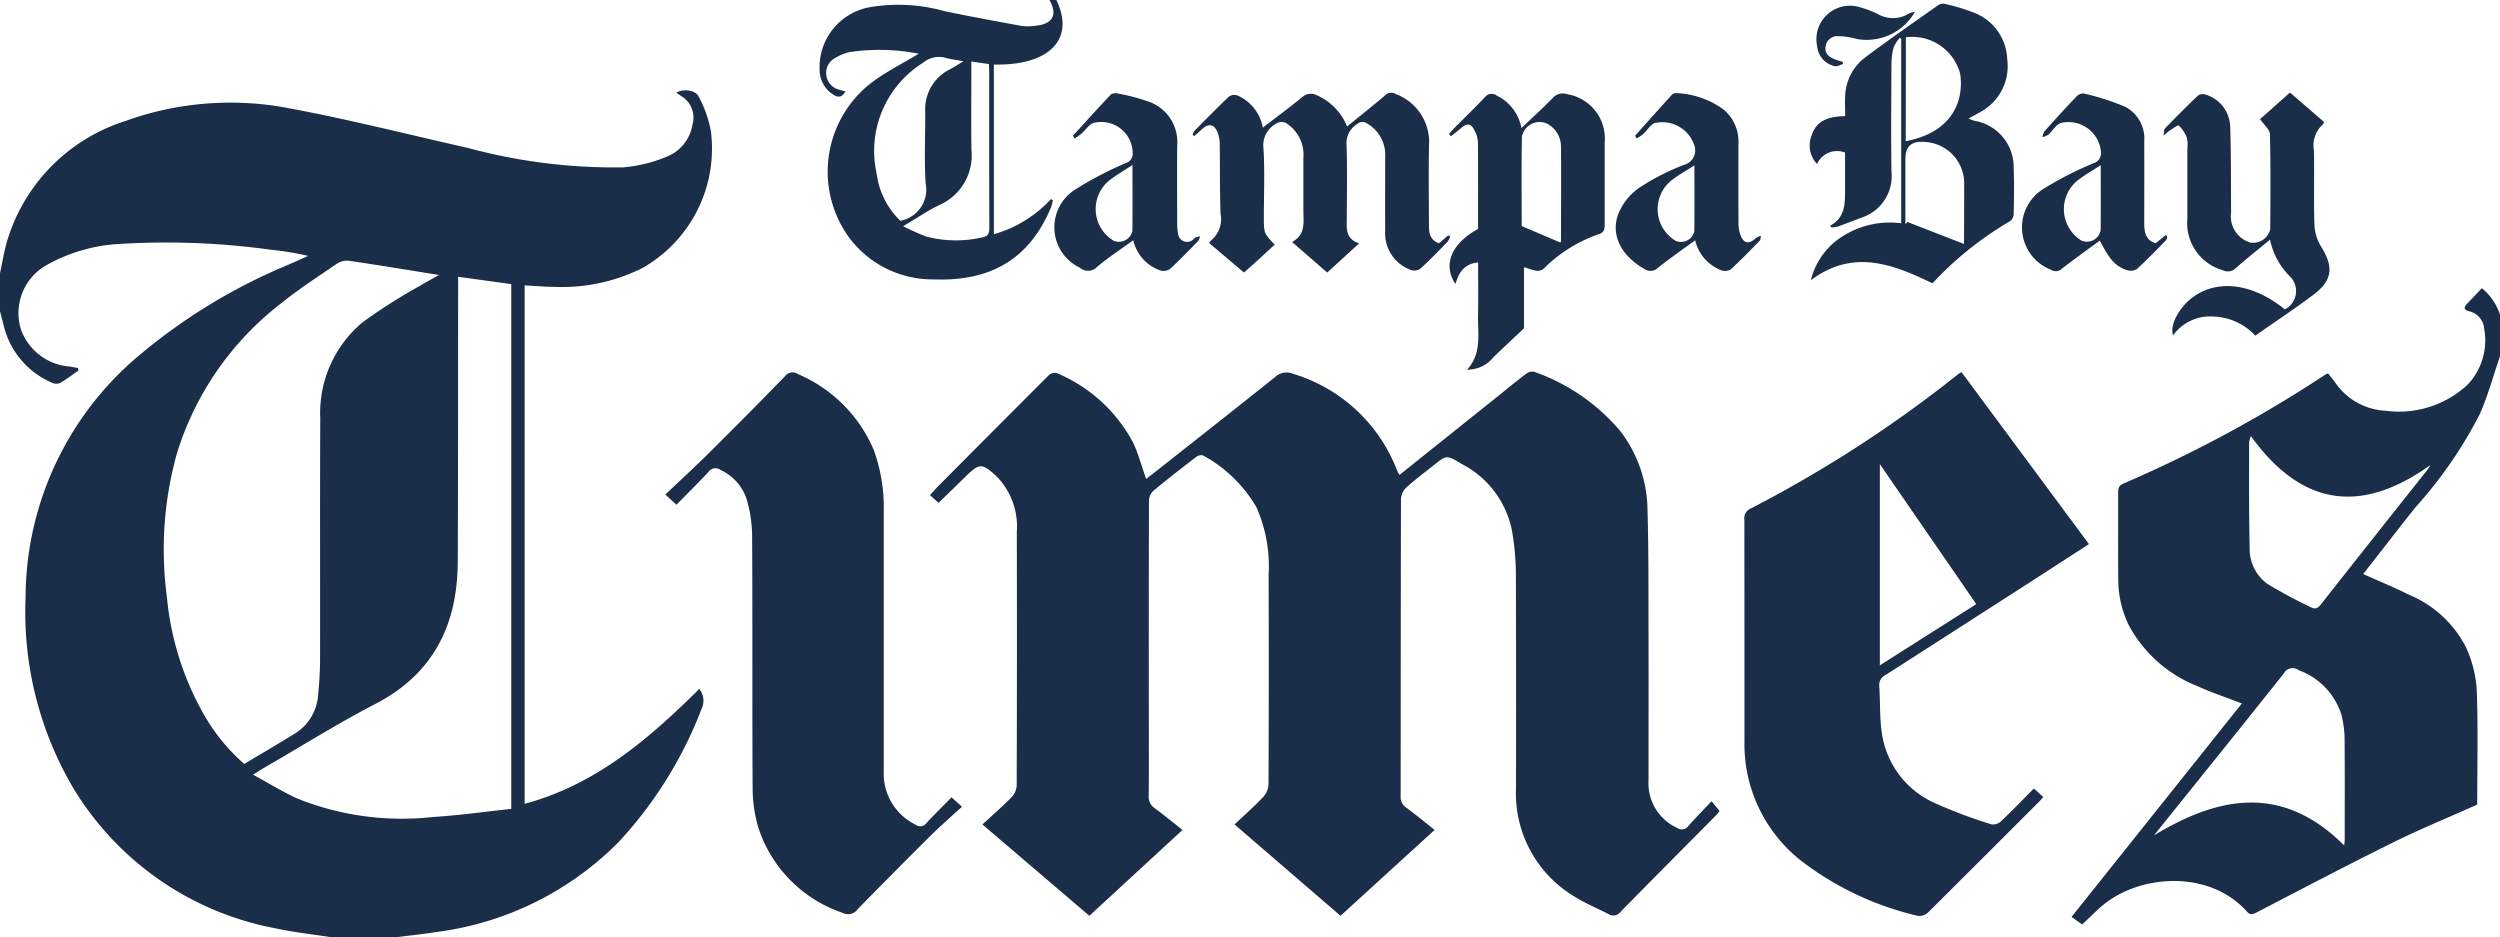
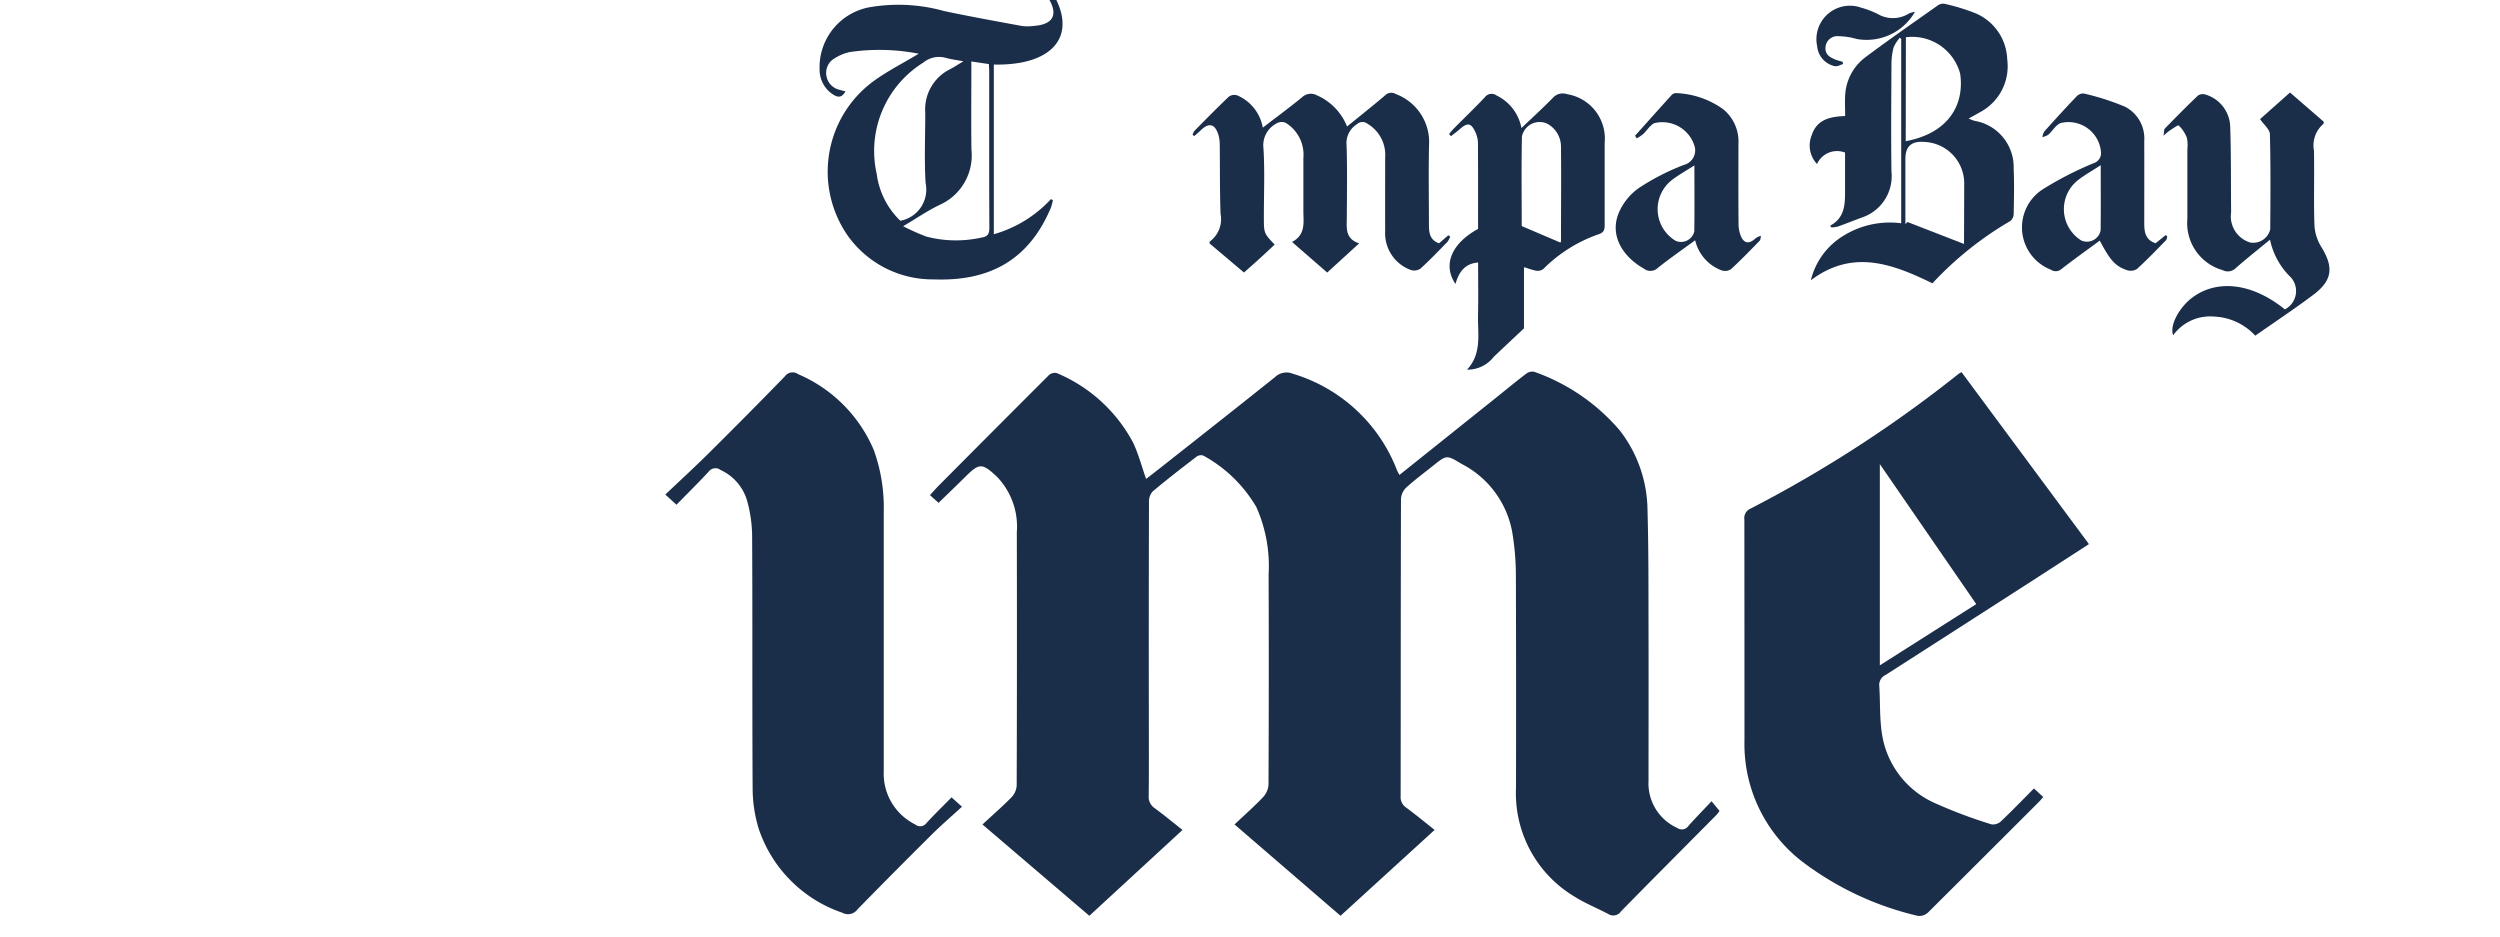
<svg xmlns="http://www.w3.org/2000/svg" id="Group_131" data-name="Group 131" width="154.345" height="57.853" viewBox="0 0 154.345 57.853">
  <defs>
    <clipPath id="clip-path">
      <rect id="Rectangle_262" data-name="Rectangle 262" width="154.345" height="57.853" fill="#1a2d49" />
    </clipPath>
  </defs>
  <g id="Group_130" data-name="Group 130" clip-path="url(#clip-path)">
-     <path id="Path_398" data-name="Path 398" d="M0,27.976c.157-.706.261-1.429.479-2.115a11.116,11.116,0,0,1,7.245-7.273,19.1,19.1,0,0,1,10.2-.779c3.678.688,7.311,1.614,10.964,2.435a34.637,34.637,0,0,0,9.594,1.2,9.025,9.025,0,0,0,2.665-.653A2.574,2.574,0,0,0,42.753,18.8a1.548,1.548,0,0,0-.69-1.756c-.1-.066-.2-.137-.309-.215.466-.263,1.208-.152,1.39.263a7.2,7.2,0,0,1,.747,2.136,8.479,8.479,0,0,1-4.2,8.414,11.05,11.05,0,0,1-5.406,1.181c-.62,0-1.239-.059-1.894-.093V60.737c4.38-1.174,7.659-4,10.779-7.089a1.144,1.144,0,0,1,.144,1.226A25.4,25.4,0,0,1,38.188,63.1a19.249,19.249,0,0,1-11.157,5.54c-.823.13-1.654.216-2.481.323H20.387c-1.139-.178-2.292-.3-3.416-.545A18.607,18.607,0,0,1,4.545,59.8,21.417,21.417,0,0,1,1.579,47.979a19.56,19.56,0,0,1,7.04-14.952,35.311,35.311,0,0,1,9.214-5.586c.4-.175.793-.353,1.19-.53a17.018,17.018,0,0,0-2.275-.377,46.871,46.871,0,0,0-9.253-.368,10.284,10.284,0,0,0-4.575,1.287,3.4,3.4,0,0,0-1.636,3.97,3.466,3.466,0,0,0,2.994,2.314c.177.033.355.062.533.093l.036.154c-.37.258-.729.534-1.117.763a.6.6,0,0,1-.48.009A5.154,5.154,0,0,1,.211,31.138C.146,30.865.07,30.6,0,30.324V27.976m15.078,30.3c1.045-.625,2.071-1.226,3.083-1.849a3.042,3.042,0,0,0,1.479-2.408c.071-.724.119-1.454.12-2.181.01-4.963-.012-9.927.013-14.89a7.3,7.3,0,0,1,2.58-5.913,33.551,33.551,0,0,1,3.586-2.285c.337-.209.689-.392,1.167-.662-1.947-.312-3.733-.608-5.524-.873a1.125,1.125,0,0,0-.734.146c-1.175.8-2.373,1.575-3.477,2.465a18.617,18.617,0,0,0-6.445,9.263,22.081,22.081,0,0,0-.622,8.876,18.044,18.044,0,0,0,2.286,7.264,11.9,11.9,0,0,0,2.489,3.047M31.564,61.05V28.65l-3.279-.45c0,.242,0,.451,0,.66-.006,5.639,0,11.278-.023,16.917-.017,3.894-1.486,6.931-5.1,8.8-2.269,1.175-4.441,2.539-6.656,3.82-.251.145-.495.3-.887.54,1,.541,1.84,1.071,2.74,1.475a17.336,17.336,0,0,0,8.368,1.139c1.622-.1,3.235-.331,4.832-.5" transform="translate(0 -11.111)" fill="#1a2d49" />
-     <path id="Path_399" data-name="Path 399" d="M409.31,57.458c-.406,1.185-.736,2.4-1.235,3.55a26.829,26.829,0,0,1-3.981,5.776c-1.082,1.362-2.146,2.739-3.23,4.126.981.441,1.927.826,2.837,1.285a6.9,6.9,0,0,1,3.5,3.223,7.355,7.355,0,0,1,.671,2.6c.091,2.378.031,4.763.031,7.127-1.742.778-3.5,1.5-5.2,2.338-2.816,1.391-5.6,2.857-8.387,4.3-.231.119-.4.229-.636-.038-2.377-2.658-6.822-2.292-9.086-.219-.353.323-.7.656-1.081,1.017l-.659-.461L393.372,78.9c-.925-.357-1.843-.664-2.721-1.061a8.23,8.23,0,0,1-4.262-3.773,6.426,6.426,0,0,1-.647-2.834c-.017-1.778,0-3.556-.008-5.335,0-.267.028-.446.328-.574a80.233,80.233,0,0,0,12.5-6.749.833.833,0,0,1,.136-.049c.143.183.3.373.442.568a3.992,3.992,0,0,0,3.1,1.735,6.217,6.217,0,0,0,5.066-1.606,3.972,3.972,0,0,0,1.027-3.45,1.19,1.19,0,0,0-.9-1.077c-.4-.1-.366-.256-.131-.5.295-.306.585-.616.885-.933A3.506,3.506,0,0,1,409.31,54.9Zm-9.62,30.2c.015-.151.03-.234.031-.318,0-2.114.013-4.229-.008-6.343a6.44,6.44,0,0,0-.2-1.418,4.3,4.3,0,0,0-2.64-2.734.614.614,0,0,0-.916.209c-2.187,2.754-4.395,5.491-6.6,8.234l-1.413,1.759c4.044-2.457,7.956-3.156,11.738.611M393.93,62.389a2.453,2.453,0,0,0-.11.39c0,2.169-.016,4.338.034,6.506a2.668,2.668,0,0,0,1.087,2.228,30.431,30.431,0,0,0,2.7,1.45c.281.15.437.041.618-.188q3.267-4.146,6.551-8.278a3.68,3.68,0,0,0,.2-.316c-4.231,3.028-7.917,2.6-11.082-1.792" transform="translate(-254.964 -35.47)" fill="#1a2d49" />
    <path id="Path_400" data-name="Path 400" d="M166.084,0c1.171,2.407-.417,4.061-3.861,3.984V14.46a7.629,7.629,0,0,0,3.527-2.168l.119.065a3.251,3.251,0,0,1-.116.446c-1.378,3.3-3.852,4.578-7.262,4.445a6.424,6.424,0,0,1-5.3-2.718,6.931,6.931,0,0,1,1.543-9.475c.891-.658,1.9-1.162,2.853-1.74a12.647,12.647,0,0,0-4.273-.1,2.906,2.906,0,0,0-.923.387,1.026,1.026,0,0,0-.5,1.093,1.048,1.048,0,0,0,.793.844c.113.039.232.062.377.1-.216.4-.463.395-.783.181a1.822,1.822,0,0,1-.812-1.537A3.767,3.767,0,0,1,154.679.425a10.454,10.454,0,0,1,4.481.258c1.6.337,3.2.627,4.806.922a2.961,2.961,0,0,0,.745-.007c1.14-.087,1.475-.657.946-1.6Zm-5.74,3.783c-.447-.085-.776-.122-1.09-.212a1.524,1.524,0,0,0-1.385.292,6.424,6.424,0,0,0-2.875,6.881,4.88,4.88,0,0,0,1.458,2.885,1.96,1.96,0,0,0,1.559-2.332c-.088-1.452-.018-2.913-.022-4.371a2.757,2.757,0,0,1,1.537-2.656c.246-.129.477-.283.818-.487m-3.721,10.182a14.3,14.3,0,0,0,1.44.643,7.261,7.261,0,0,0,3.373.064c.4-.062.513-.215.511-.612-.016-3.214-.008-6.429-.009-9.643,0-.14-.012-.28-.02-.462l-1.083-.161v.427c0,1.67-.018,3.339.005,5.008a3.346,3.346,0,0,1-1.953,3.415c-.747.356-1.437.834-2.264,1.322" transform="translate(-100.866 0.001)" fill="#1a2d49" />
    <path id="Path_401" data-name="Path 401" d="M203.035,96.962l-5.809,5.3-6.542-5.639c.62-.587,1.218-1.113,1.764-1.689a1.25,1.25,0,0,0,.332-.773q.031-6.484.007-12.967a8.968,8.968,0,0,0-.753-4.157,8.509,8.509,0,0,0-3.285-3.19.464.464,0,0,0-.409.068c-.917.7-1.832,1.41-2.717,2.153a.941.941,0,0,0-.222.652q-.019,6.59-.009,13.181c0,1.654.01,3.309-.008,4.963a.829.829,0,0,0,.375.757c.568.419,1.113.869,1.712,1.341l-5.751,5.3-6.6-5.638c.623-.577,1.234-1.108,1.8-1.685a1.148,1.148,0,0,0,.313-.72q.026-7.817.008-15.636a4.436,4.436,0,0,0-1.177-3.377c-.025-.025-.05-.05-.076-.075-.884-.825-1.068-.822-1.907.01-.542.537-1.094,1.066-1.671,1.627l-.53-.475c.2-.221.376-.423.563-.611q3.385-3.407,6.78-6.8a.546.546,0,0,1,.478-.128,9.455,9.455,0,0,1,4.741,4.337c.315.69.513,1.433.781,2.2.268-.207.559-.43.847-.657,2.373-1.873,4.75-3.74,7.111-5.628a1.023,1.023,0,0,1,1.1-.209,9.939,9.939,0,0,1,6.427,5.947,3.264,3.264,0,0,0,.158.3l6.06-4.846c.583-.467,1.157-.945,1.753-1.395a.637.637,0,0,1,.5-.129,12.306,12.306,0,0,1,5.3,3.638,8.153,8.153,0,0,1,1.7,4.906c.071,2.506.056,5.014.063,7.521.009,3.059,0,6.119,0,9.179a3.019,3.019,0,0,0,1.772,2.92.491.491,0,0,0,.691-.125c.445-.5.919-.983,1.429-1.524l.492.6a2.381,2.381,0,0,1-.193.248c-1.965,1.984-3.938,3.96-5.893,5.954a.57.57,0,0,1-.777.164c-.706-.372-1.457-.671-2.127-1.1a7.421,7.421,0,0,1-3.576-6.681q.015-6.644-.008-13.288a16.391,16.391,0,0,0-.231-2.545,5.913,5.913,0,0,0-3.109-4.172c-.932-.559-.927-.569-1.754.093-.556.445-1.129.868-1.656,1.345a1.072,1.072,0,0,0-.343.7c-.018,6.119-.012,12.238-.021,18.357a.776.776,0,0,0,.337.715c.584.428,1.142.892,1.764,1.384" transform="translate(-114.465 -45.723)" fill="#1a2d49" />
    <path id="Path_402" data-name="Path 402" d="M340.28,94.485l.574.527c-.109.123-.184.216-.269.3q-3.414,3.416-6.838,6.822a.794.794,0,0,1-.625.217,18.861,18.861,0,0,1-7.136-3.342,9.157,9.157,0,0,1-3.579-7.464q0-6.83-.006-13.661a.634.634,0,0,1,.366-.671,77.8,77.8,0,0,0,12.825-8.3c.054-.044.118-.075.214-.136l7.868,10.62c-1.182.764-2.343,1.515-3.5,2.263q-4.528,2.914-9.061,5.82a.671.671,0,0,0-.383.677c.064.974.015,1.963.161,2.923a5.591,5.591,0,0,0,3.243,4.294A29.917,29.917,0,0,0,337.66,96.7a.717.717,0,0,0,.581-.187c.683-.647,1.337-1.326,2.039-2.033M336.716,83.1l-5.952-8.642V86.882l5.952-3.78" transform="translate(-214.707 -45.805)" fill="#1a2d49" />
    <path id="Path_403" data-name="Path 403" d="M123.656,77.015l-.691-.629c.932-.885,1.848-1.722,2.728-2.6q2.349-2.329,4.657-4.7a.585.585,0,0,1,.819-.131,8.843,8.843,0,0,1,4.665,4.676,10.482,10.482,0,0,1,.617,3.819q0,8,0,16.008a3.5,3.5,0,0,0,1.951,3.3.475.475,0,0,0,.688-.094c.492-.535,1.014-1.042,1.547-1.585l.644.579c-.645.592-1.277,1.135-1.867,1.72Q137.1,99.674,134.825,102a.717.717,0,0,1-.923.206,8.236,8.236,0,0,1-5.181-5.221,8.626,8.626,0,0,1-.365-2.41c-.032-5.229,0-10.459-.031-15.688a8.373,8.373,0,0,0-.332-2.195,3.016,3.016,0,0,0-1.619-1.825.518.518,0,0,0-.735.109c-.628.677-1.287,1.326-1.984,2.038" transform="translate(-81.89 -45.853)" fill="#1a2d49" />
    <path id="Path_404" data-name="Path 404" d="M335.758,14.379c.892-.478.914-1.3.913-2.129,0-.8,0-1.594,0-2.38a1.359,1.359,0,0,0-1.731.707,1.671,1.671,0,0,1-.326-1.782c.316-.965,1.122-1.146,2.063-1.18,0-.432-.022-.835,0-1.236a3.13,3.13,0,0,1,1.241-2.387c1.479-1.107,3-2.16,4.507-3.225a.537.537,0,0,1,.4-.078,12.4,12.4,0,0,1,1.924.591,3.208,3.208,0,0,1,1.935,2.846A3.208,3.208,0,0,1,345,7.379c-.213.125-.431.241-.7.391a3.434,3.434,0,0,0,.353.138,2.9,2.9,0,0,1,2.428,2.951c.04.941.019,1.885,0,2.827a.573.573,0,0,1-.222.419,21.008,21.008,0,0,0-4.794,3.838c-2.478-1.214-4.938-2.126-7.506-.189a4.444,4.444,0,0,1,2.073-2.785,5.433,5.433,0,0,1,3.506-.734V2.854l-.085-.074a2.368,2.368,0,0,0-.386.6,4.071,4.071,0,0,0-.131,1.051c-.011,2.2-.031,4.41,0,6.615a2.691,2.691,0,0,1-1.862,2.846c-.481.181-.959.371-1.443.544a1.975,1.975,0,0,1-.406.057l-.075-.114m8.256,1.128c-.02.037.009.008.009-.021q.009-1.809.012-3.618a2.564,2.564,0,0,0-2.485-2.655c-.776-.059-1.146.281-1.146,1.05q0,1.49,0,2.98v1.043l.131-.129,3.478,1.351m-3.588-6.339C343.2,8.644,344.04,6.776,343.777,5a3.069,3.069,0,0,0-3.351-2.25Z" transform="translate(-222.761 -0.451)" fill="#1a2d49" />
    <path id="Path_405" data-name="Path 405" d="M224.747,19.3c.858-.659,1.657-1.249,2.426-1.876a.784.784,0,0,1,.918-.119,3.519,3.519,0,0,1,1.859,1.925c.81-.66,1.588-1.277,2.344-1.919a.531.531,0,0,1,.661-.087,3.166,3.166,0,0,1,2.056,3.177c-.035,1.635-.009,3.272-.006,4.908,0,.479.057.935.625,1.13l.572-.495.119.083a1.34,1.34,0,0,1-.175.325c-.546.561-1.087,1.127-1.666,1.652a.684.684,0,0,1-.595.083,2.415,2.415,0,0,1-1.582-2.419c-.008-1.512,0-3.023,0-4.535a2.228,2.228,0,0,0-1.081-2.066.5.5,0,0,0-.655.013,1.382,1.382,0,0,0-.646,1.328c.046,1.475.02,2.952.013,4.428,0,.635-.13,1.309.761,1.609l-1.971,1.8-2.171-1.888c.876-.46.694-1.249.7-1.978,0-1.067,0-2.134,0-3.2a2.306,2.306,0,0,0-1.088-2.174.589.589,0,0,0-.5,0,1.521,1.521,0,0,0-.876,1.575c.086,1.4.024,2.808.024,4.213,0,1.027,0,1.027.667,1.726-.295.275-.588.553-.887.825-.326.3-.658.588-1.008.9l-2.128-1.8c.01-.055,0-.107.024-.119a1.72,1.72,0,0,0,.658-1.718c-.05-1.421-.032-2.844-.049-4.266a2.148,2.148,0,0,0-.078-.579c-.208-.7-.588-.8-1.1-.294-.127.125-.266.236-.4.354l-.1-.087a.886.886,0,0,1,.121-.243c.7-.709,1.4-1.422,2.118-2.106a.581.581,0,0,1,.525-.076,2.671,2.671,0,0,1,1.573,1.994" transform="translate(-146.785 -11.419)" fill="#1a2d49" />
    <path id="Path_406" data-name="Path 406" d="M268.218,29.035c-.811-1.188-.234-2.515,1.393-3.4,0-1.769.006-3.546-.007-5.324a1.678,1.678,0,0,0-.165-.665c-.255-.556-.484-.589-.942-.184-.178.157-.371.3-.557.446l-.119-.136c.108-.124.21-.253.326-.369.627-.631,1.269-1.247,1.879-1.894a.522.522,0,0,1,.736-.109,2.8,2.8,0,0,1,1.527,2.009c.683-.652,1.321-1.238,1.929-1.854a.824.824,0,0,1,.9-.238,2.778,2.778,0,0,1,2.309,3.006c0,1.69,0,3.379,0,5.069,0,.272-.034.449-.342.56a8.942,8.942,0,0,0-3.449,2.16.6.6,0,0,1-.455.1,4.522,4.522,0,0,1-.66-.2.141.141,0,0,0-.076.011v3.75c-.619.583-1.247,1.169-1.868,1.762a2.052,2.052,0,0,1-1.646.788c.93-1.007.653-2.214.678-3.362.024-1.066.005-2.132.005-3.254-.823.069-1.186.582-1.4,1.334m6.473-2.564c.012-.019.043-.047.043-.075,0-1.954.02-3.908,0-5.861a1.609,1.609,0,0,0-.844-1.4,1.11,1.11,0,0,0-1.568.8c-.036,1.862-.012,3.725-.012,5.517l2.383,1.017" transform="translate(-178.358 -11.501)" fill="#1a2d49" />
    <path id="Path_407" data-name="Path 407" d="M407.36,30.486a1.272,1.272,0,0,0,.376-1.975,4.507,4.507,0,0,1-1.29-2.33c-.751.619-1.447,1.169-2.114,1.753a.69.69,0,0,1-.815.126,3.015,3.015,0,0,1-2.173-3.17q0-2.161,0-4.322a2,2,0,0,0-.034-.687,2.1,2.1,0,0,0-.5-.75c-.047-.045-.377.2-.57.321a4.452,4.452,0,0,0-.37.314c.043-.245.025-.384.086-.447.67-.688,1.344-1.372,2.04-2.034a.536.536,0,0,1,.463-.064,2.136,2.136,0,0,1,1.53,1.986c.059,1.759.039,3.52.056,5.279a1.688,1.688,0,0,0,1.18,1.871,1.082,1.082,0,0,0,1.235-.817c.013-1.956.031-3.914-.021-5.868-.008-.3-.373-.59-.607-.933l1.849-1.643,2.079,1.8c0,.064.008.118-.009.13a1.743,1.743,0,0,0-.592,1.652c.031,1.529-.021,3.06.029,4.588a2.832,2.832,0,0,0,.41,1.337c.791,1.278.715,2.085-.489,2.99-1.149.863-2.349,1.657-3.573,2.515a3.662,3.662,0,0,0-2.559-1.18,2.81,2.81,0,0,0-2.509,1.155c-.237-.589.364-1.728,1.207-2.346,1.547-1.136,3.7-.86,5.685.746" transform="translate(-266.3 -11.384)" fill="#1a2d49" />
    <path id="Path_408" data-name="Path 408" d="M299.822,19.842c.755-.843,1.507-1.688,2.269-2.525a.377.377,0,0,1,.282-.1,5.32,5.32,0,0,1,2.879.989,2.578,2.578,0,0,1,.948,2.164c0,1.618-.009,3.236.006,4.854a2.086,2.086,0,0,0,.166.873c.2.406.489.424.83.132a.781.781,0,0,1,.389-.2c-.025.1-.018.232-.081.3-.583.6-1.164,1.2-1.779,1.765a.677.677,0,0,1-.566.067,2.617,2.617,0,0,1-1.637-1.86c-.779.571-1.56,1.111-2.3,1.7a.65.65,0,0,1-.85.061c-1.434-.814-2.109-2.138-1.569-3.446a3.627,3.627,0,0,1,1.237-1.538,14.4,14.4,0,0,1,2.784-1.429.925.925,0,0,0,.661-1.161A2.078,2.078,0,0,0,301,19.073c-.269.137-.445.449-.677.666a3.035,3.035,0,0,1-.4.272l-.11-.169m3.672,1.832c-.524.34-.985.593-1.4.913a2.276,2.276,0,0,0,.238,3.748.842.842,0,0,0,1.151-.58c.02-1.314.007-2.628.007-4.081" transform="translate(-198.872 -11.467)" fill="#1a2d49" />
-     <path id="Path_409" data-name="Path 409" d="M196,19.858c.775-.849,1.544-1.7,2.334-2.539a.549.549,0,0,1,.441-.071,12.947,12.947,0,0,1,1.9.5,2.643,2.643,0,0,1,1.766,2.7c-.013,1.564-.005,3.129,0,4.693a3.164,3.164,0,0,0,.052.742.559.559,0,0,0,.992.321.5.5,0,0,1,.37-.123.911.911,0,0,1-.126.276c-.571.585-1.137,1.177-1.74,1.727a.717.717,0,0,1-.607.084,2.576,2.576,0,0,1-1.655-1.863c-.769.561-1.535,1.062-2.23,1.646a.776.776,0,0,1-1.074.048,2.759,2.759,0,0,1-.216-4.862,22.3,22.3,0,0,1,3.059-1.594.6.6,0,0,0,.425-.623,1.937,1.937,0,0,0-2.409-1.855c-.285.081-.49.433-.741.65-.134.116-.286.212-.43.317Zm3.678,1.806c-.566.376-1.048.643-1.469.985a2.275,2.275,0,0,0,.328,3.7.856.856,0,0,0,1.136-.61c.015-1.311.005-2.623.005-4.079" transform="translate(-129.762 -11.476)" fill="#1a2d49" />
    <path id="Path_410" data-name="Path 410" d="M381.942,26.5l.616-.5.1.079c-.026.081-.028.186-.081.24-.585.6-1.164,1.2-1.78,1.764a.721.721,0,0,1-.6.091c-.75-.25-1.065-.613-1.707-1.834-.789.581-1.583,1.146-2.352,1.744a.534.534,0,0,1-.667.052,2.8,2.8,0,0,1-.4-5.025,20.913,20.913,0,0,1,3.027-1.545.652.652,0,0,0,.465-.7,2.012,2.012,0,0,0-2.488-1.783c-.3.115-.5.488-.762.721a1.173,1.173,0,0,1-.366.146.994.994,0,0,1,.12-.35c.653-.728,1.311-1.45,1.985-2.157a.576.576,0,0,1,.445-.186,15.517,15.517,0,0,1,2.558.82,2.209,2.209,0,0,1,1.181,2.124c.006,1.672,0,3.343,0,5.014,0,.544.036,1.085.713,1.291m-3.4-4.822c-.544.355-1.009.612-1.421.936a2.279,2.279,0,0,0,.221,3.713.859.859,0,0,0,1.194-.632c.017-1.292.006-2.585.006-4.016" transform="translate(-248.854 -11.486)" fill="#1a2d49" />
    <path id="Path_411" data-name="Path 411" d="M341.844,1.474a3.437,3.437,0,0,1-3.611,1.684,4.1,4.1,0,0,0-1.09-.169.738.738,0,0,0-.826.664c-.05.469.285.65.645.793a3.951,3.951,0,0,0,.4.114l.043.146c-.171.048-.36.169-.512.132a1.382,1.382,0,0,1-1.092-1.23,2.068,2.068,0,0,1,2.708-2.385,5.671,5.671,0,0,1,1.042.4,1.863,1.863,0,0,0,1.924-.041,1.785,1.785,0,0,1,.366-.1" transform="translate(-223.613 -0.753)" fill="#1a2d49" />
  </g>
</svg>